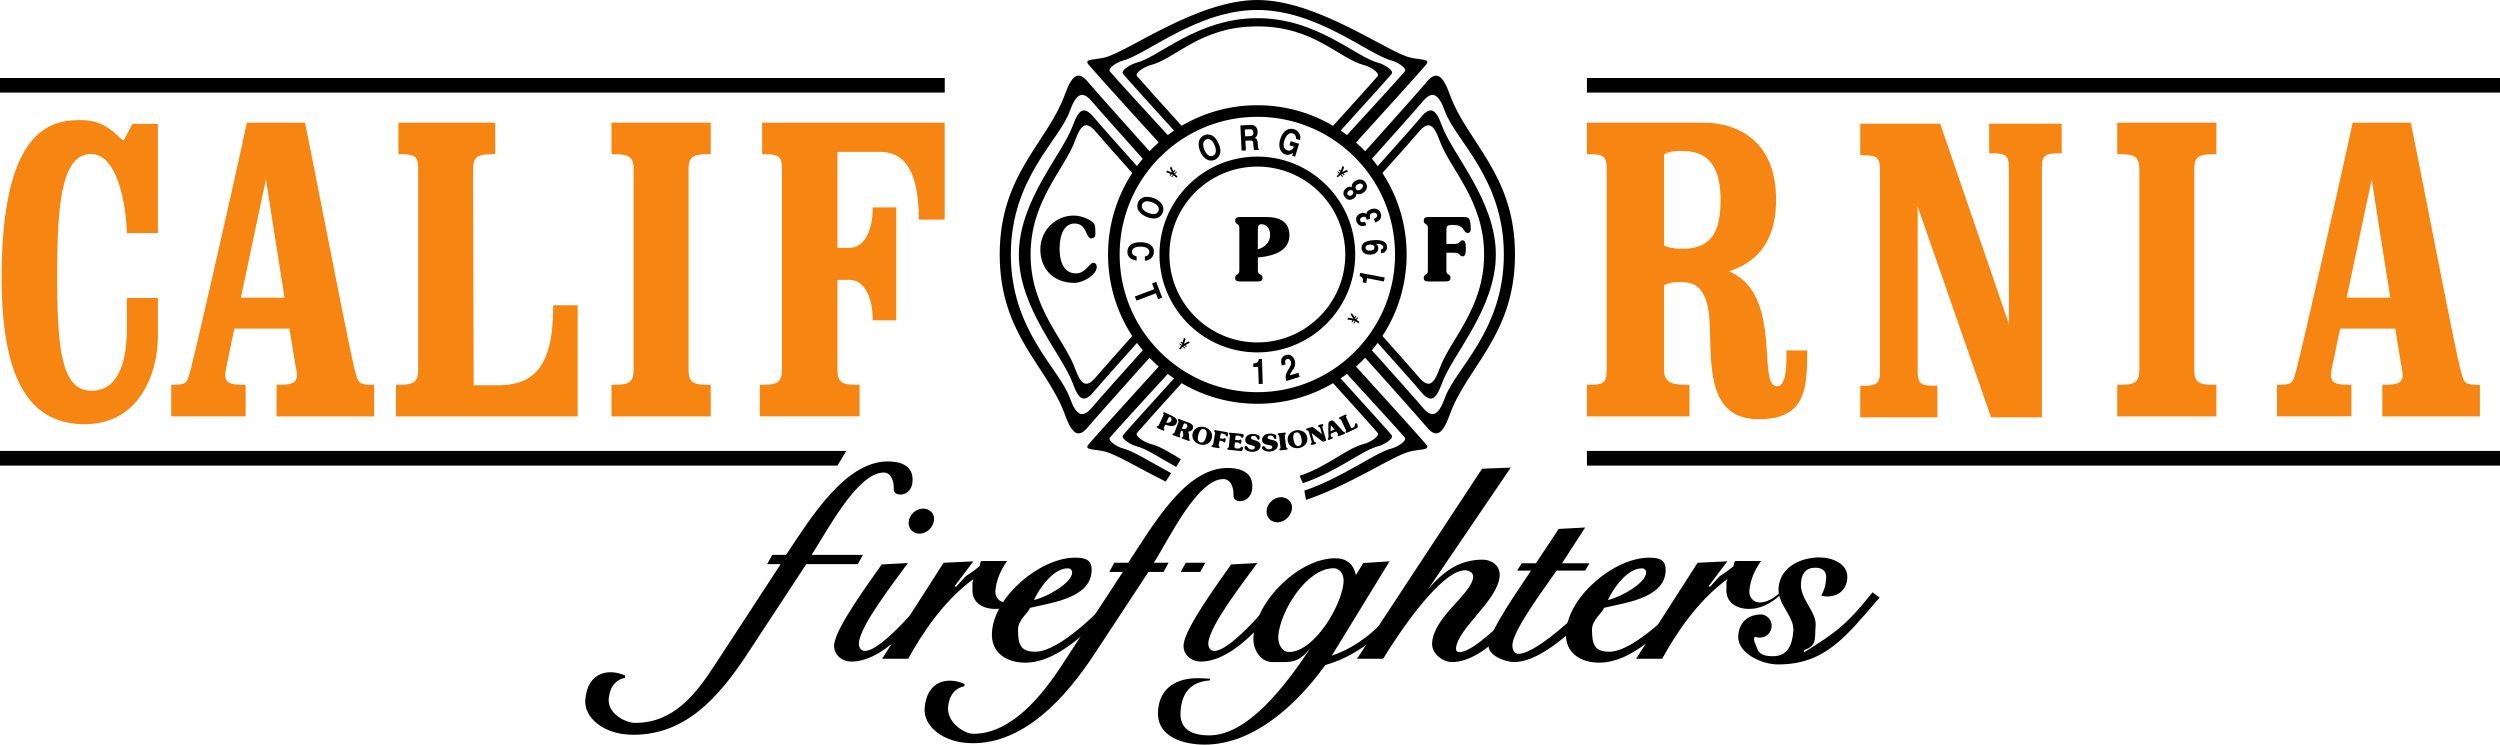
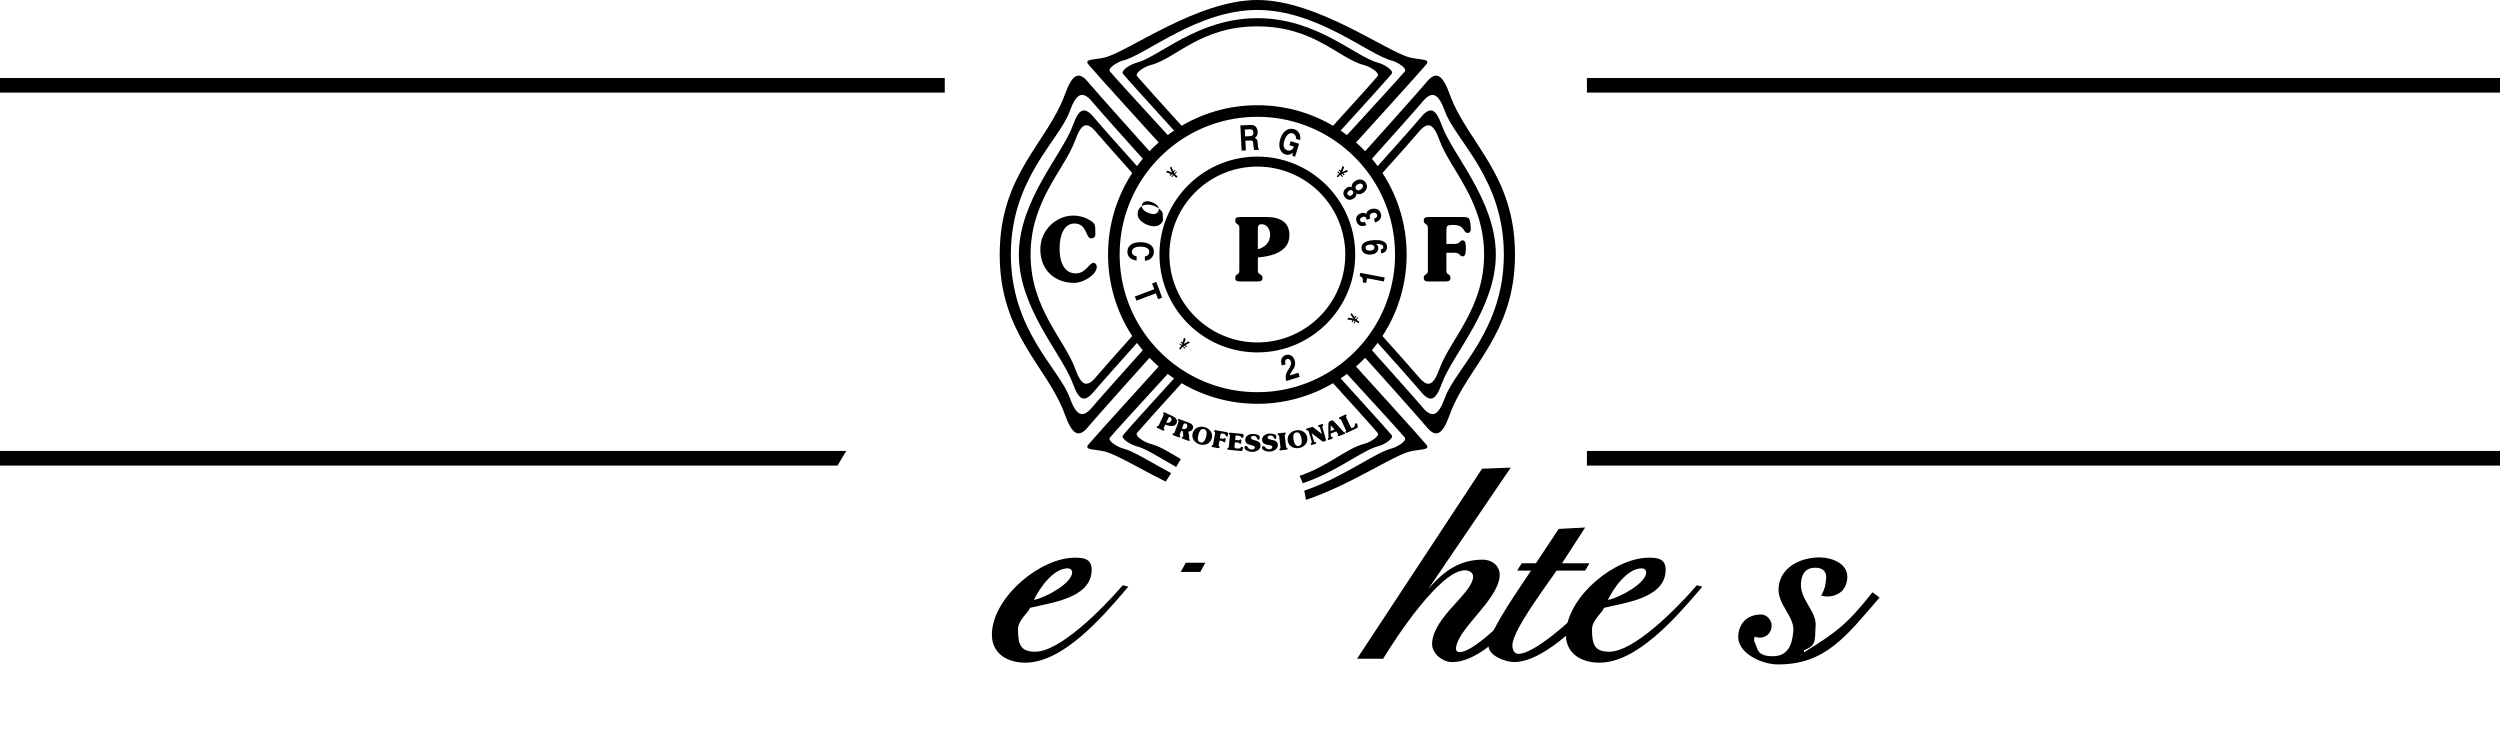
<svg xmlns="http://www.w3.org/2000/svg" xmlns:xlink="http://www.w3.org/1999/xlink" width="255.77" height="76.18">
  <defs>
-     <path id="a" d="M2.016 2.078a.944.944 0 0 0-.032-.797c-.156-.265-.421-.515-.843-.687a1.938 1.938 0 0 0-.797-.14.934.934 0 0 0-.844.562c-.11.28-.094.593.031.812.156.266.438.5.844.672.39.156.766.203 1.047.125a.975.975 0 0 0 .594-.547zm-.438-.172a.47.47 0 0 1-.312.282c-.188.046-.438.015-.72-.094-.53-.219-.765-.547-.624-.89C.062.874.453.812.984 1.03c.516.203.735.547.594.875Zm0 0" />
+     <path id="a" d="M2.016 2.078c-.156-.265-.421-.515-.843-.687a1.938 1.938 0 0 0-.797-.14.934.934 0 0 0-.844.562c-.11.28-.094.593.031.812.156.266.438.5.844.672.39.156.766.203 1.047.125a.975.975 0 0 0 .594-.547zm-.438-.172a.47.47 0 0 1-.312.282c-.188.046-.438.015-.72-.094-.53-.219-.765-.547-.624-.89C.062.874.453.812.984 1.03c.516.203.735.547.594.875Zm0 0" />
    <path id="b" d="M1.719 2.031a.968.968 0 0 0 .453-.125.889.889 0 0 0 .469-.781c.015-.61-.516-.984-1.36-.984C.453.125-.062.5-.062 1.094a.784.784 0 0 0 .312.687c.172.125.313.172.625.235v-.438a.788.788 0 0 1-.297-.11.4.4 0 0 1-.187-.359C.406.781.734.58 1.28.594c.563 0 .907.203.89.547 0 .14-.077.265-.171.343a.809.809 0 0 1-.281.11Zm0 0" />
    <path id="c" d="m2.39.297.22.61.421-.173-.61-1.609L2-.703l.219.578-1.985.75.172.422Zm0 0" />
    <path id="d" d="m1.031-.047-.156-.11.469-.25-.157-.124-.453.25.172-.5-.172-.14-.14.515-.14-.11-.063.094.171.14-.03.126-.22-.172-.062.062.219.172-.235.281.125.11.235-.281.234.187.063-.062-.22-.172.11-.063.188.14zm0 0" />
-     <path id="e" d="m.14-1.75.5-.016.063 1.75.406-.015-.078-2.547H.703c-.015.281-.187.453-.5.453l-.062.016zm0 0" />
    <path id="f" d="M0-1.719c-.094-.328-.047-.484.156-.547.157-.046.313.047.39.282.048.171 0 .343-.155.625C0-.75-.063-.531.078-.016l1.36-.421-.125-.422-.875.265c.015-.11.03-.14.203-.422.218-.312.218-.312.25-.39.093-.219.109-.453.046-.703-.14-.47-.5-.688-.921-.563a.69.69 0 0 0-.454.453c-.03.172-.015.328.047.61zm0 0" />
    <path id="g" d="m-.125-1.016-.11.141-.296-.422-.11.156.297.422-.515-.11-.125.188.53.079-.093.156.078.062.125-.187.14.031-.155.234.078.047.156-.234.297.203.094-.14-.297-.204.172-.234-.078-.047-.172.219-.079-.11.141-.187zm0 0" />
    <path id="h" d="m-1.688-.531.094-.485 1.719.329.078-.407-2.5-.468-.062.328c.265.062.39.28.328.578l-.016.062zm0 0" />
    <path id="i" d="M-.61-.094c.172-.031.25-.047.36-.125A.615.615 0 0 0 0-.766a.635.635 0 0 0-.266-.484c-.25-.172-.609-.219-1.125-.188-.843.063-1.25.329-1.218.829.03.437.406.687.953.64.484-.031.781-.312.75-.687-.016-.203-.078-.313-.235-.39.282-.016.422 0 .532.062.14.046.218.125.218.234.016.14-.062.203-.25.266zm-1.593-.562c-.016-.188.156-.297.437-.328.282-.016.454.078.47.28.015.188-.126.313-.438.329-.282.031-.454-.078-.47-.281zm0 0" />
    <path id="j" d="M-1.266-.219c-.109-.312-.046-.469.204-.562.234-.078.421-.016.484.156.062.172-.031.328-.281.422l-.032.016.125.374c.297-.124.422-.203.532-.39a.639.639 0 0 0 .03-.563c-.14-.406-.546-.562-1-.406-.296.11-.437.266-.468.484C-1.844-.813-2-.844-2.234-.75c-.407.14-.563.469-.438.844.078.234.266.39.469.437.172.031.281 0 .531-.062l-.14-.36c-.266.094-.422.047-.485-.125-.047-.156.047-.296.25-.359.219-.078.328-.016.406.234l.032.047zm0 0" />
    <path id="k" d="M-1.844-.234c-.187-.078-.343-.047-.531.093-.328.235-.406.594-.172.907.219.328.578.39.922.156.203-.14.281-.266.266-.485.25.094.468.063.703-.093.422-.297.484-.688.25-1.047-.25-.36-.688-.422-1.094-.14-.25.155-.328.327-.344.609ZM-2.25.53c-.094-.125-.016-.281.14-.39.141-.11.297-.094.391.03.094.141.047.313-.11.423-.155.11-.327.078-.421-.063Zm.86-.562c-.11-.157-.048-.344.14-.469.203-.14.422-.14.531.016.094.14.016.343-.187.484-.203.14-.39.125-.485-.031Zm0 0" />
    <path id="l" d="m.031-1.031-.14.14-.204-.484-.14.14.219.485-.47-.203-.155.156.5.188-.125.125.078.078.156-.172.125.047-.188.203.063.062.188-.203.265.25.125-.125-.266-.25.204-.219-.063-.062L0-.672l-.063-.11.172-.171Zm0 0" />
-     <path id="m" d="M.031-2.906a1 1 0 0 0-.547.61c-.078.28-.046.655.125 1.062.125.296.282.515.47.671a.922.922 0 0 0 1 .188 1 1 0 0 0 .546-.61c.094-.265.031-.656-.14-1.046-.173-.39-.391-.688-.657-.828-.25-.11-.531-.157-.797-.047Zm.188.437a.467.467 0 0 1 .406.031c.188.079.328.282.453.579.219.515.14.921-.187 1.062-.329.14-.641-.094-.86-.61-.218-.53-.14-.921.188-1.062Zm0 0" />
    <path id="n" d="M.219-.016.656-.03l-.047-1 .454-.016c.296-.016.343.047.359.453.016.25.047.375.078.516L2-.094v-.062c-.078-.047-.094-.094-.11-.328-.03-.594-.062-.72-.327-.829.218-.125.312-.328.296-.625-.015-.453-.28-.718-.687-.703l-1.078.047Zm.36-1.453-.032-.703.547-.031c.203 0 .328.11.328.328.016.25-.094.375-.328.375Zm0 0" />
    <path id="o" d="m1.438-.547.468.14c-.11.204-.187.282-.281.344a.49.49 0 0 1-.39.032c-.36-.11-.485-.469-.313-1 .172-.563.515-.844.86-.735a.524.524 0 0 1 .327.563l.422.125c.016-.188.031-.281 0-.453a.892.892 0 0 0-.61-.657C1.298-2.374.75-1.984.5-1.171.266-.422.484.218 1.031.391c.282.078.469.03.75-.172L1.734.53l.282.094.406-1.328-.86-.266Zm0 0" />
    <path id="p" d="M1.016.063.89-.078l.484-.188-.14-.156-.47.219.204-.484-.156-.157-.188.5L.5-.469.422-.39l.156.157-.047.14-.187-.203-.078.063.187.203-.25.25.125.11.25-.25.203.218L.86.234.672.031l.11-.062.155.172zm0 0" />
  </defs>
-   <path fill="#f68512" d="M12.977 23.844h3.175V12.676h-2.601l-.864 1.636c-.34.243-1.445-2.023-4.335-2.023-2.696 0-8.184.29-8.184 16.082 0 10.016 2.598 15.024 8.473 15.024 5.875 0 7.511-5.586 7.511-8.958v-3.949h-3.175v3.133c0 2.262-.387 6.356-3.614 6.356-2.984 0-3.515-3.997-3.515-11.606 0-7.223.386-12.613 3.468-12.613s3.66 6.644 3.66 8.086M31.203 12.55c.942 4.509 4.516 23.102 5.09 25.27.375 1.399.348 1.551 1.984 1.551v3.227h-9.984V39.37c1.637 0 2.3-.125 2.023-1.539-.101-.512-.367-2.121-.703-4.21H23.88l.723-3.169h4.507c-.882-5.539-1.902-12.094-1.902-12.094s-3.727 17.543-4.102 19.473c-.277 1.414.387 1.54 2.024 1.54v3.226h-7.61V39.37c1.637 0 1.61-.152 1.981-1.55.582-2.169 4.812-20.762 5.754-25.27h5.95m215.435 0c.942 4.509 4.512 23.102 5.09 25.27.375 1.399.344 1.551 1.985 1.551v3.227h-9.985V39.37c1.637 0 2.297-.125 2.02-1.539a244.36 244.36 0 0 1-.7-4.21h-5.734l.723-3.169h4.504c-.879-5.539-1.898-12.094-1.898-12.094s-3.727 17.543-4.102 19.473c-.277 1.414.387 1.54 2.023 1.54v3.226h-7.609V39.37c1.637 0 1.61-.152 1.98-1.55.583-2.169 4.813-20.762 5.754-25.27h5.95M70.445 37.832c0 1.441.625 1.54 2.266 1.54v3.226H62.562V39.37c1.633 0 2.262-.098 2.262-1.539V17.32c0-1.445-.629-1.543-2.262-1.543v-3.226h10.149v3.226c-1.64 0-2.266.098-2.266 1.543v20.512m154.051 0c0 1.441.625 1.54 2.262 1.54v3.226h-10.149V39.37c1.637 0 2.262-.098 2.262-1.539V17.32c0-1.445-.625-1.543-2.262-1.543v-3.226h10.149v3.226c-1.637 0-2.262.098-2.262 1.543v20.512M87.941 42.598V39.37c-1.636 0-2.261-.098-2.261-1.539v-9.2h1.203c1.539 0 2.406 1.735 2.406 4.141h2.406V21.22H89.29c0 2.406-.867 4.14-2.406 4.14H85.68v-9.82h4.324c2.406 0 3.996 1.73 3.996 6.93h2.648v-9.92H77.973v3.226c1.636 0 2.023.098 2.023 1.54v20.511c0 1.445-.625 1.543-2.262 1.543v3.227h10.207m92.032.29c-5.688.027-4.774-6.227-5.102-10.403-.3-3.789-2.207-3.609-3.133-3.609-.527 0-1.25.047-1.492.387V25.07c.242.29 1.399.387 1.832.387 3.082 0 3.95-1.832 3.95-5.008 0-4.719-2.473-5.008-4.141-5.008-.387 0-1.64.098-1.64.48v21.907c0 1.445.964 1.543 2.6 1.543v3.227h-10.495V39.37c1.636 0 2.023-.098 2.023-1.543V17.32c0-1.445-.387-1.543-2.023-1.543v-3.226h11.941c2.855 0 7.414 1.347 7.414 7.898 0 5.34-3.113 6.727-4.816 7.317 5.586 2.312 2.793 11.75 4.914 11.75 1.058 0 .96-2.633.96-3.66h2.122c0 3.949-.149 7.003-4.914 7.03m25.558-9.722V17.227c0-1.446-.386-1.543-2.023-1.543v-3.032h7.418v3.032c-1.64 0-2.024.097-2.024 1.543v25.468H203.7l-7.508-21.57V37.93c0 1.445.383 1.539 2.02 1.539v3.226h-7.895V39.47c1.637 0 2.02-.094 2.02-1.54V17.419c0-1.445-.383-1.54-2.02-1.54v-3.226h8.184l7.031 20.512M40.758 12.55v3.227c1.637 0 2.023.098 2.023 1.54v20.511c0 1.445-.625 1.543-2.265 1.543v3.227h18.586V31.234h-2.504c0 5.922-1.684 8.184-5.68 8.184h-2.457s-.059-20.258-.059-22.098c0-1.445.625-1.543 2.262-1.543v-3.226h-9.906" />
  <path d="M96.656 7.977v1.5H0v-1.5h96.656m-10.078 38.16-.898 1.5H0v-1.5h86.578M255.77 7.977v1.5h-93.415v-1.5h93.415m0 38.16v1.5h-93.415v-1.5h93.415M113.363 26.04c0-8.438 6.84-15.274 15.274-15.274 8.433 0 15.273 6.836 15.273 15.273 0 8.434-6.84 15.27-15.273 15.27-8.434 0-15.274-6.836-15.274-15.27zm15.274 14.081c7.777 0 14.086-6.305 14.086-14.082 0-7.781-6.309-14.086-14.086-14.086-7.778 0-14.086 6.305-14.086 14.086 0 7.777 6.308 14.082 14.086 14.082zM118.625 26.04c0-5.531 4.48-10.016 10.012-10.016 5.527 0 10.011 4.485 10.011 10.016 0 5.527-4.484 10.012-10.011 10.012-5.532 0-10.012-4.485-10.012-10.012zm10.012 8.992c4.968 0 8.996-4.027 8.996-8.992a8.996 8.996 0 0 0-8.996-8.996 8.996 8.996 0 0 0-8.996 8.996c0 4.965 4.027 8.992 8.996 8.992" />
  <path d="M128.637 1.02c6.12 0 11.36 4.578 13.758 5.18.464.112 1.613.757 1.32 1.116-.34.426-3.918 4.332-5.98 6.579l.902.785s6.8-7.48 7.277-8.082c.48-.598-.605-.453-1.68-.72-2.398-.6-9.476-5.878-15.597-5.878-6.121 0-13.2 5.277-15.602 5.879-1.07.266-2.16.121-1.68.719.48.601 7.282 8.082 7.282 8.082l.902-.785c-2.062-2.247-5.64-6.153-5.98-6.579-.293-.359.855-1.004 1.316-1.117 2.402-.601 7.64-5.18 13.762-5.18m-26.36 25.021c0 8.218 4.871 11.397 6.68 16.397.691 1.907 1.348 2.516 2.398 1.2.48-.602 6.38-7.176 6.38-7.176l-.672-.793c-1.743 1.945-4.88 5.457-5.227 5.887-1.055 1.32-1.711 1.027-2.399-.88-1.078-2.98-6.019-6.878-6.019-14.636 0-7.762 4.941-11.66 6.02-14.64.687-1.907 1.343-2.2 2.398-.88.348.43 3.484 3.942 5.226 5.887l.672-.793s-5.898-6.574-6.379-7.176c-1.05-1.316-1.707-.703-2.398 1.2-1.809 5-6.68 8.18-6.68 16.402" />
  <path d="M104.238 26.04c0 5.519 4.442 10.218 5.52 13.194.687 1.907 1.265 1.961 2.32.641.305-.379 2.809-3.188 4.586-5.172l-.594-.59c-1.64 1.836-3.492 3.918-3.754 4.242-1.054 1.32-1.629 1.266-2.32-.636-1.078-2.985-4.559-6.16-4.559-11.68 0-5.523 3.481-8.7 4.56-11.68.69-1.906 1.265-1.96 2.32-.64.261.324 2.113 2.406 3.753 4.242l.594-.586c-1.777-1.988-4.281-4.793-4.586-5.18-1.055-1.316-1.633-1.261-2.32.645-1.078 2.98-5.52 7.676-5.52 13.2m50.758 0c0 8.218-4.871 11.397-6.68 16.397-.691 1.907-1.347 2.516-2.402 1.2-.476-.602-6.375-7.176-6.375-7.176l.672-.793c1.742 1.945 4.879 5.457 5.227 5.887 1.05 1.32 1.707 1.027 2.398-.88 1.078-2.98 6.02-6.878 6.02-14.636 0-7.762-4.942-11.66-6.02-14.64-.691-1.907-1.348-2.2-2.398-.88-.348.43-3.485 3.942-5.227 5.887l-.672-.793s5.899-6.574 6.375-7.176c1.055-1.316 1.711-.703 2.402 1.2 1.809 5 6.68 8.18 6.68 16.402" />
  <path d="M153.035 26.04c0 5.519-4.441 10.218-5.52 13.194-.69 1.907-1.265 1.961-2.32.641-.304-.379-2.808-3.188-4.586-5.172l.59-.59c1.645 1.836 3.496 3.918 3.758 4.242 1.055 1.32 1.629 1.266 2.32-.636 1.078-2.985 4.559-6.16 4.559-11.68 0-5.523-3.48-8.7-4.559-11.68-.691-1.906-1.265-1.96-2.32-.64-.262.324-2.113 2.406-3.758 4.242l-.59-.586c1.778-1.988 4.282-4.793 4.586-5.18 1.055-1.316 1.63-1.261 2.32.645 1.079 2.98 5.52 7.676 5.52 13.2M128.637 2.7c5.847 0 8.312 3.312 10.98 3.98.461.113 1.61.754 1.32 1.117-.273.34-2.69 3.023-4.703 5.238l.809.45c2.102-2.301 5.031-5.551 5.332-5.926.29-.364-.855-1.004-1.32-1.122-2.399-.597-6.297-4.578-12.418-4.578-6.121 0-10.02 3.98-12.418 4.578-.465.118-1.614.758-1.32 1.122.296.375 3.226 3.625 5.331 5.925l.81-.449c-2.013-2.215-4.43-4.898-4.704-5.238-.29-.363.855-1.004 1.32-1.117 2.664-.668 5.13-3.98 10.98-3.98m4.802 47.5c3.98-1.356 7.218-3.888 8.957-4.325.464-.113 1.613-.754 1.32-1.117-.34-.426-3.918-4.332-5.98-6.578l.902-.782s6.8 7.477 7.277 8.079c.48.601-.605.453-1.68.718-1.761.442-6.043 3.403-10.617 4.946l-.18-.942m-14.175-.929c-2.754-1.368-5.051-2.782-6.227-3.075-1.07-.265-2.16-.117-1.68-.718.48-.602 7.282-8.079 7.282-8.079l.902.782c-2.062 2.246-5.64 6.152-5.98 6.578-.293.363.855 1.004 1.316 1.117 1.11.277 2.82 1.402 4.941 2.531l-.554.864" />
  <path d="M132.96 48.684c2.974-1.008 4.763-2.813 6.657-3.29.461-.113 1.61-.753 1.32-1.117-.273-.34-2.69-3.023-4.703-5.238l.809-.45c2.102 2.302 5.031 5.552 5.332 5.927.29.363-.855 1.004-1.32 1.12-1.723.43-4.223 2.61-7.766 3.798l-.328-.75m-12.629-.911c-1.707-.949-3.055-1.87-4.113-2.136-.465-.117-1.614-.758-1.32-1.121.296-.375 3.226-3.625 5.331-5.926l.81.45c-2.013 2.214-4.43 4.897-4.704 5.237-.29.364.855 1.004 1.32 1.118 1.012.253 2 .89 3.153 1.582l-.477.796M109.8 22.055c.645 0 1.403.218 1.942.64.285.227.324.352.324 1.262 0 .281-.175.434-.418.434-.609 0-.398-1.524-1.722-1.524-.996 0-1.52 1.063-1.52 2.531 0 1.903.762 2.57 1.66 2.57 1.036 0 1.368-1.081 1.801-1.081.2 0 .34.191.34.406 0 .836-1.406 1.648-2.289 1.648-2.07 0-3.484-1.359-3.484-3.425 0-2.036 1.675-3.461 3.367-3.461m16.992 1.245c0-.488-.422-.273-.422-.738 0-.226.106-.363.508-.363h2.644c1.43 0 2.395.508 2.395 1.867 0 1.395-1.215 2.098-3.23 2.278v1.351c0 .489.48.274.48.742 0 .227-.102.36-.504.36h-1.785c-.402 0-.508-.133-.508-.36 0-.468.422-.253.422-.742zm1.894 2.2c.657-.172 1.258-.652 1.258-1.48 0-.594-.347-1.083-.886-1.083-.286 0-.372.184-.372.473v2.09m20.911-3.3c.18 0 .543 0 .664.128.172.18.21.836.21 1.09 0 .223-.077.414-.3.414-.543 0-.211-.82-1.54-.82-.6 0-.655.11-.655.593v1.352h.824c.62 0 .504-.367.836-.367.218 0 .332.152.332.808 0 .66-.114.829-.332.829-.34 0-.215-.368-.836-.368h-.824v1.836c0 .489.418.274.418.742 0 .227-.102.36-.504.36h-1.723c-.402 0-.508-.133-.508-.36 0-.468.422-.253.422-.742v-4.394c0-.489-.422-.274-.422-.739 0-.226.106-.363.508-.363h3.43" />
  <path d="M119.04 42.465c.054-.117-.083-.121-.032-.235.027-.054.07-.07.18-.019l.73.34c.39.18.602.426.45.754-.16.34-.575.351-1.15.136l-.152.329c-.05.117.106.125.051.238-.023.055-.066.074-.18.023l-.492-.23c-.109-.051-.12-.098-.097-.153.054-.109.144-.004.199-.125zm.276.773c.2.043.418.004.512-.195.067-.145.024-.309-.125-.375-.078-.035-.121-.004-.152.066l-.235.504" />
  <path d="M120.566 43.164c.043-.121-.097-.113-.054-.23.023-.055.062-.079.18-.036l.945.348c.281.102.511.297.398.602-.074.203-.277.293-.48.316.082.195.101.414.097.625-.004.203.102.188.07.274-.019.046-.066.062-.183.019l-.512-.187c-.105-.04-.144-.075-.117-.141.027-.074.113-.043.133-.094.04-.113-.012-.441-.055-.562l-.14-.031-.149.394c-.043.121.094.11.051.23-.02.055-.062.079-.176.036l-.492-.18c-.113-.043-.129-.086-.11-.145.044-.117.141-.02.188-.14zm.36.688a.248.248 0 0 1 .047.02c.187.07.41.01.484-.188.05-.141 0-.293-.144-.348-.114-.043-.192-.016-.243.117l-.144.399m3.047.992c-.149.554-.7.761-1.211.625-.504-.133-.887-.586-.739-1.145.149-.554.704-.762 1.211-.625.508.133.887.586.739 1.145zm-1.153.418c.266.07.457-.137.575-.575.117-.433.054-.71-.215-.78-.27-.071-.457.136-.575.573-.117.434-.054.711.215.782m2.598-1.062c.055.01.164.027.191.066.043.058.028.234.016.296-.012.063-.043.106-.11.094-.163-.027-.027-.226-.421-.297-.184-.03-.203-.004-.227.125l-.062.352.246.047c.187.031.168-.074.27-.055.066.012.09.059.062.23-.031.172-.074.211-.14.2-.102-.02-.048-.11-.231-.14l-.246-.044-.086.48c-.024.13.113.094.09.22-.008.058-.047.085-.168.066l-.516-.09c-.117-.023-.145-.063-.133-.121.024-.125.137-.043.16-.172l.203-1.152c.02-.13-.113-.094-.093-.22.011-.058.047-.089.168-.066l1.027.18m.414.36c.012-.13-.121-.082-.105-.207.004-.059.039-.094.16-.082l1.164.117c.136.015.191.054.18.164l-.012.11c-.008.1-.074.136-.125.132-.188-.02-.012-.184-.465-.23-.184-.02-.219-.004-.234.16l-.028.285.293.031c.188.02.16-.082.262-.074.066.008.098.05.078.226-.016.172-.055.215-.121.207-.102-.008-.055-.101-.242-.12l-.293-.032-.04.363c-.023.227.02.254.243.278.437.043.34-.192.512-.176.074.008.117.062.109.14-.008.044-.047.212-.082.258-.027.036-.078.04-.18.028l-1.195-.117c-.121-.012-.149-.051-.14-.11.011-.125.132-.055.144-.183l.117-1.168m2.27 1.668c-.387-.008-.786-.211-.782-.442 0-.086.067-.164.157-.16.218.004.164.36.593.367.203.004.313-.11.313-.215.008-.324-.996-.117-.98-.78.007-.356.327-.61.788-.599.25.004.375.051.555.13.125.058.129.109.121.32 0 .082-.031.144-.12.14-.18-.004-.087-.383-.481-.394-.188-.004-.282.082-.282.183-.008.356.993.172.977.801-.008.453-.461.66-.86.649m1.821-.027c-.387.023-.8-.153-.817-.384a.16.16 0 0 1 .145-.171c.219-.012.195.343.621.32.203-.008.3-.13.297-.238-.02-.325-1.004-.04-1.043-.704-.02-.355.285-.632.742-.66.25-.011.38.024.567.09.128.047.132.098.144.309.004.082-.02.148-.11.152-.179.008-.116-.379-.511-.355-.187.008-.273.101-.27.203.024.355 1.008.093 1.043.722.028.45-.41.692-.808.715m1.652-.484c.016.129.137.055.153.18.004.062-.024.101-.145.113l-.52.062c-.12.016-.156-.02-.164-.078-.011-.125.122-.082.106-.21l-.137-1.16c-.015-.134-.137-.06-.148-.184-.008-.06.02-.098.14-.114l.52-.062c.121-.012.156.02.164.078.016.125-.117.082-.106.21l.137 1.165m2.16-.969c.11.563-.3.988-.82 1.086-.516.098-1.05-.145-1.16-.71-.106-.567.305-.993.82-1.09.516-.098 1.051.148 1.16.714zm-.859.875c.273-.05.355-.32.27-.766-.082-.44-.258-.664-.532-.609-.273.05-.351.32-.27.762.087.445.259.664.532.613m2.199-1.797c-.062-.219-.183-.093-.219-.215-.019-.066.004-.101.118-.136l.23-.067c.113-.03.152-.011.172.055.035.121-.133.078-.07.297l.34 1.18c.035.117.027.164-.125.207-.18.05-.192.046-.282-.024l-1.043-.805h-.004l.223.766c.07.246.2.094.238.219.012.055-.008.098-.136.133l-.23.066c-.13.04-.173.016-.188-.04-.036-.124.156-.065.085-.312l-.269-.93c-.086-.304-.238-.105-.281-.25-.02-.062-.016-.105.113-.14l.43-.125c.09-.027.129-.02.207.04l.851.655.004-.004-.164-.57m1.071.531c.008.16.008.247.023.297.035.086.137.012.176.106.02.058-.004.105-.098.14l-.254.098c-.07.027-.117.016-.14-.05-.032-.075.07-.134.066-.188-.012-.145-.031-1.133-.008-1.38.016-.183.04-.245.21-.312.2-.078.216-.07.356.055.063.059.918.977.973 1.05.055.075.125.013.16.106.028.063-.015.106-.101.137l-.461.18c-.098.035-.164.027-.188-.028-.027-.07.059-.109.043-.148-.011-.031-.054-.078-.199-.277zm.39-.406-.39-.441-.012.597zm.665-1.004c-.055-.117-.145-.008-.2-.12-.023-.055-.012-.102.102-.153l.472-.227c.11-.05.153-.03.18.024.05.113-.086.113-.031.234l.468.992c.059.125.086.121.247.047.265-.125.101-.347.261-.426.055-.023.125-.011.153.047a1.1 1.1 0 0 1 .05.32c0 .067-.02.086-.109.13l-.941.445c-.114.055-.157.035-.184-.02-.05-.113.09-.117.031-.234l-.5-1.059" />
  <use xlink:href="#a" width="100%" height="100%" x="319.013" y="355.489" transform="translate(-202.078 -335.8)" />
  <use xlink:href="#b" width="100%" height="100%" x="317.488" y="360.443" transform="translate(-202.078 -335.8)" />
  <use xlink:href="#c" width="100%" height="100%" x="317.946" y="365.511" transform="translate(-202.078 -335.8)" />
  <use xlink:href="#d" width="100%" height="100%" x="322.473" y="371.263" transform="translate(-202.078 -335.8)" />
  <use xlink:href="#e" width="100%" height="100%" x="330.157" y="375.1" transform="translate(-202.078 -335.8)" />
  <use xlink:href="#f" width="100%" height="100%" x="333.604" y="374.797" transform="translate(-202.078 -335.8)" />
  <use xlink:href="#g" width="100%" height="100%" x="340.896" y="369.125" transform="translate(-202.078 -335.8)" />
  <use xlink:href="#h" width="100%" height="100%" x="343.538" y="365.283" transform="translate(-202.078 -335.8)" />
  <use xlink:href="#i" width="100%" height="100%" x="343.988" y="361.811" transform="translate(-202.078 -335.8)" />
  <use xlink:href="#j" width="100%" height="100%" x="343.534" y="358.379" transform="translate(-202.078 -335.8)" />
  <use xlink:href="#k" width="100%" height="100%" x="342.201" y="355.18" transform="translate(-202.078 -335.8)" />
  <use xlink:href="#l" width="100%" height="100%" x="322.223" y="354.209" transform="translate(-202.078 -335.8)" />
  <use xlink:href="#m" width="100%" height="100%" x="325.268" y="352.53" transform="translate(-202.078 -335.8)" />
  <use xlink:href="#n" width="100%" height="100%" x="328.884" y="351.224" transform="translate(-202.078 -335.8)" />
  <use xlink:href="#o" width="100%" height="100%" x="332.56" y="351.212" transform="translate(-202.078 -335.8)" />
  <use xlink:href="#p" width="100%" height="100%" x="338.627" y="353.611" transform="translate(-202.078 -335.8)" />
-   <path d="M83.035 56.77h5.25l-.523.945h-5.274l-5.863 8.933c-3.25 5.012-6.668 8.524-11.824 8.524-3.13 0-5.059-1.82-4.922-3.57.23-2.965 2.52-3.207 4.078-2.489l-.016.235c-.691.12-1.546.672-1.664 2.168-.113 1.472 1.696 2.441 2.711 2.441 3.899 0 6.176-2.875 8.2-6.012l6.683-10.23h-1.387l.52-.945h1.418c2.613-3.946 6.098-9.563 10.414-9.563 1.281 0 2.648.406 2.523 2.078-.125 1.613-1.984 1.586-1.922.75.055-.719-.246-1.691-1.023-1.691-2.727 0-5.898 6.18-7.379 8.426m35.008.8h1.516l-.524.946h-1.543l-5.347 8.132c-3.25 5.012-7.47 9.387-12.625 9.387-3.13 0-5.06-1.82-4.922-3.57.226-2.969 2.52-3.207 4.082-2.488l-.02.23c-.691.121-1.547.676-1.664 2.172-.11 1.473 1.582 2.695 2.602 2.695 3.894 0 7.086-3.992 9.11-7.129l6.167-9.43h-1.387l.52-.945h1.418c2.613-3.945 5.851-9.695 10.172-9.695 1.277 0 2.648.41 2.52 2.082-.126 1.613-1.985 1.586-1.923.75.055-.723-.246-1.695-1.023-1.695-2.727 0-5.649 6.312-7.129 8.558m-23.961-2.972c-.672 0-1.172-.508-1.117-1.196.058-.734.73-1.37 1.48-1.37.649 0 1.176.48 1.121 1.144-.054.71-.707 1.422-1.484 1.422zm-1.195 3.004c-1.246 1.73-4.871 6.343-5.012 8.16-.031.402.156.832.602.832 1.84 0 6.187-5.45 7.68-7.117l.413.546c-1.957 2.36-5.726 7.66-9.468 7.66-.946 0-1.836-.69-1.758-1.73.133-1.726 3.703-6.535 4.86-8.207l2.683-.144m37.816-4.165c-.672 0-1.176-.507-1.121-1.195.063-.738.734-1.375 1.484-1.375.645 0 1.172.485 1.122 1.145-.06.71-.711 1.425-1.485 1.425zm-2.066 4.165c-1.246 1.73-4.875 6.343-5.012 8.16-.031.402.156.832.602.832 1.84 0 6.187-5.45 7.68-7.117l.41.546c-1.954 2.36-5.723 7.66-9.465 7.66-.946 0-1.84-.69-1.758-1.73.133-1.726 3.703-6.535 4.86-8.207l2.683-.144" />
-   <path d="m105.66 59.934.102.144c-1.012 1.211-2.399 2.219-3.953 2.219-1.254 0-2.43-.633-2.317-2.102.043-.547-.101-.441.106-.96-3.157 2.304-5.36 5.761-6.68 8.16h-2.672l6.293-9.82 3.043-.145-1.91 2.535.133.086c1.554-1.758.582-.664 2.39-2.102.207-.52-.05-.555.532-.555h2.312c-.656.922-1.113 1.938-1.203 3.06-.05.663.437 1.183 1.05 1.183 1.087 0 2.048-.895 2.774-1.703m77.14 0 .098.144c-1.011 1.211-2.398 2.219-3.953 2.219-1.254 0-2.43-.633-2.316-2.102.043-.547-.102-.441.105-.96-3.156 2.304-5.359 5.761-6.68 8.16h-2.671l6.293-9.82 3.043-.145-1.91 2.535.132.086c1.555-1.758.582-.664 2.391-2.102.207-.52-.05-.555.531-.555h2.313c-.657.922-1.114 1.938-1.203 3.06-.051.663.437 1.183 1.05 1.183 1.086 0 2.043-.895 2.778-1.703M142.16 57.43l-5.902 9.648c4-1.387 6.05-4.308 8.699-7.621l.66.797c-2.496 3.168-6.129 6.746-10.02 7.781-2.929 4.063-7.347 8.145-12.355 8.145-2.113 0-4.976-.75-4.765-3.485.183-2.39 1.953-3.312 4.066-3.312.418 0 .832.027 1.246.058l-.012.172c-1.93.145-2.847 1.207-2.996 3.14-.144 1.872 1.157 2.481 2.938 2.481 3.898 0 7.734-4.988 10.316-8.879-1.285 1.528-1.879 1.383-3.824 1.383-1.309 0-2.066-1.351-1.973-2.59.293-3.773 4.711-8.035 8.383-8.035 1.14 0 1.875.606 2.094 1.727l.762-1.238zm-4.703 2.148c.055-.691-.281-1.441-1.031-1.441-2.754 0-5.453 4.39-5.649 6.925-.05.692.293 1.641 1.098 1.641 2.59 0 5.398-4.766 5.582-7.125" />
  <path d="M151.723 57.258c.918 0 1.785.66 1.707 1.668-.196 2.535-4.309 5.36-4.47 7.402-.03.434.36.434.735.328 1.922-.543 6.059-5.02 7.32-6.578l.547.117c-1.507 2.22-5.468 7.54-9.007 7.54-1 0-2.121-.915-2.04-1.981.208-2.707 4.067-4.988 4.2-6.719.035-.46-.445-.691-.836-.691-2.531 0-7.031 6.832-8.371 9.05h-2.672l12.793-19.44 2.933-.114-8.464 12.457c1.804-2.133 3.476-3.04 5.625-3.04" />
  <path d="M155.684 57.625h1.453l2.328-3.512 2.71-.144-2.366 3.656h2.804l-.437.75h-2.922c-.887 1.324-4.39 5.918-4.52 7.559-.03.406.13.96.602.96 2.031 0 7.148-5.046 8.64-6.718l.598.418c-2.05 2.449-6.46 7.14-9.66 7.14-.945 0-2.707-.691-2.625-1.726.125-1.613 3.52-6.336 4.352-7.633h-1.426l.469-.75m-40.809 2.25.563.148c-2.786 3.282-6.72 7.774-10.551 7.774-1.864 0-3.567-.977-3.399-3.168.285-3.715 5.008-7.574 8.485-7.574 1.027 0 1.804.164 1.703 1.46-.207 2.739-4.274 3.16-6.317 3.68-.062.434-1.21 1.2-1.21 2.203 0 1.59.292 2.278 1.769 2.278 2.492 0 6.762-4.266 8.957-6.801zm-9.102 1.512c1.336-.293 3.918-1.75 3.918-2.832 0-.239-.203-.41-.445-.41-1.516 0-2.934 2.09-3.473 3.242" />
  <path d="m173.605 59.875.56.148c-2.786 3.282-6.72 7.774-10.552 7.774-1.863 0-3.57-.977-3.398-3.168.285-3.715 5.008-7.574 8.484-7.574 1.031 0 1.805.164 1.703 1.46-.21 2.739-4.277 3.16-6.32 3.68-.059.434-1.207 1.2-1.207 2.203 0 1.59.293 2.278 1.77 2.278 2.492 0 6.761-4.266 8.96-6.801zm-9.109 1.512c1.34-.293 3.922-1.75 3.922-2.832 0-.239-.203-.41-.445-.41-1.516 0-2.934 2.09-3.477 3.242m19.758-1.75c-.133 1.699 1.613 2.902 1.5 4.379-.117 1.554.148 1.972-1.2 2.52l.012.202c3.227-2.004 4.387-2.828 7.008-6.144l.719.543c-3.418 3.957-5.535 6.84-10.379 6.84-1.754 0-4.2-1.2-4.078-2.942.09-1.297.926-2.168 2.371-2.168.555 0 1.094.606 1.047 1.211-.074.95-.938 1.352-1.723 1.063-.222.375.09.71.223 1.156.18.598.676.84 1.621.84 1.473 0 1.98-1.055 2.098-2.582.117-1.496-1.641-2.72-1.512-4.418.172-2.188 2.355-3.11 4.191-3.11 1.223 0 2.957.606 2.84 2.133-.094 1.235-.95 1.867-2.09 1.867-.195 0-.386-.054-.578-.086.36-.687.45-1.007.508-1.785.055-.691-.375-1.074-1.098-1.074-.972 0-1.406.574-1.48 1.555m-61.457-1.121.52-.946h-2l-.52.946h2" />
</svg>